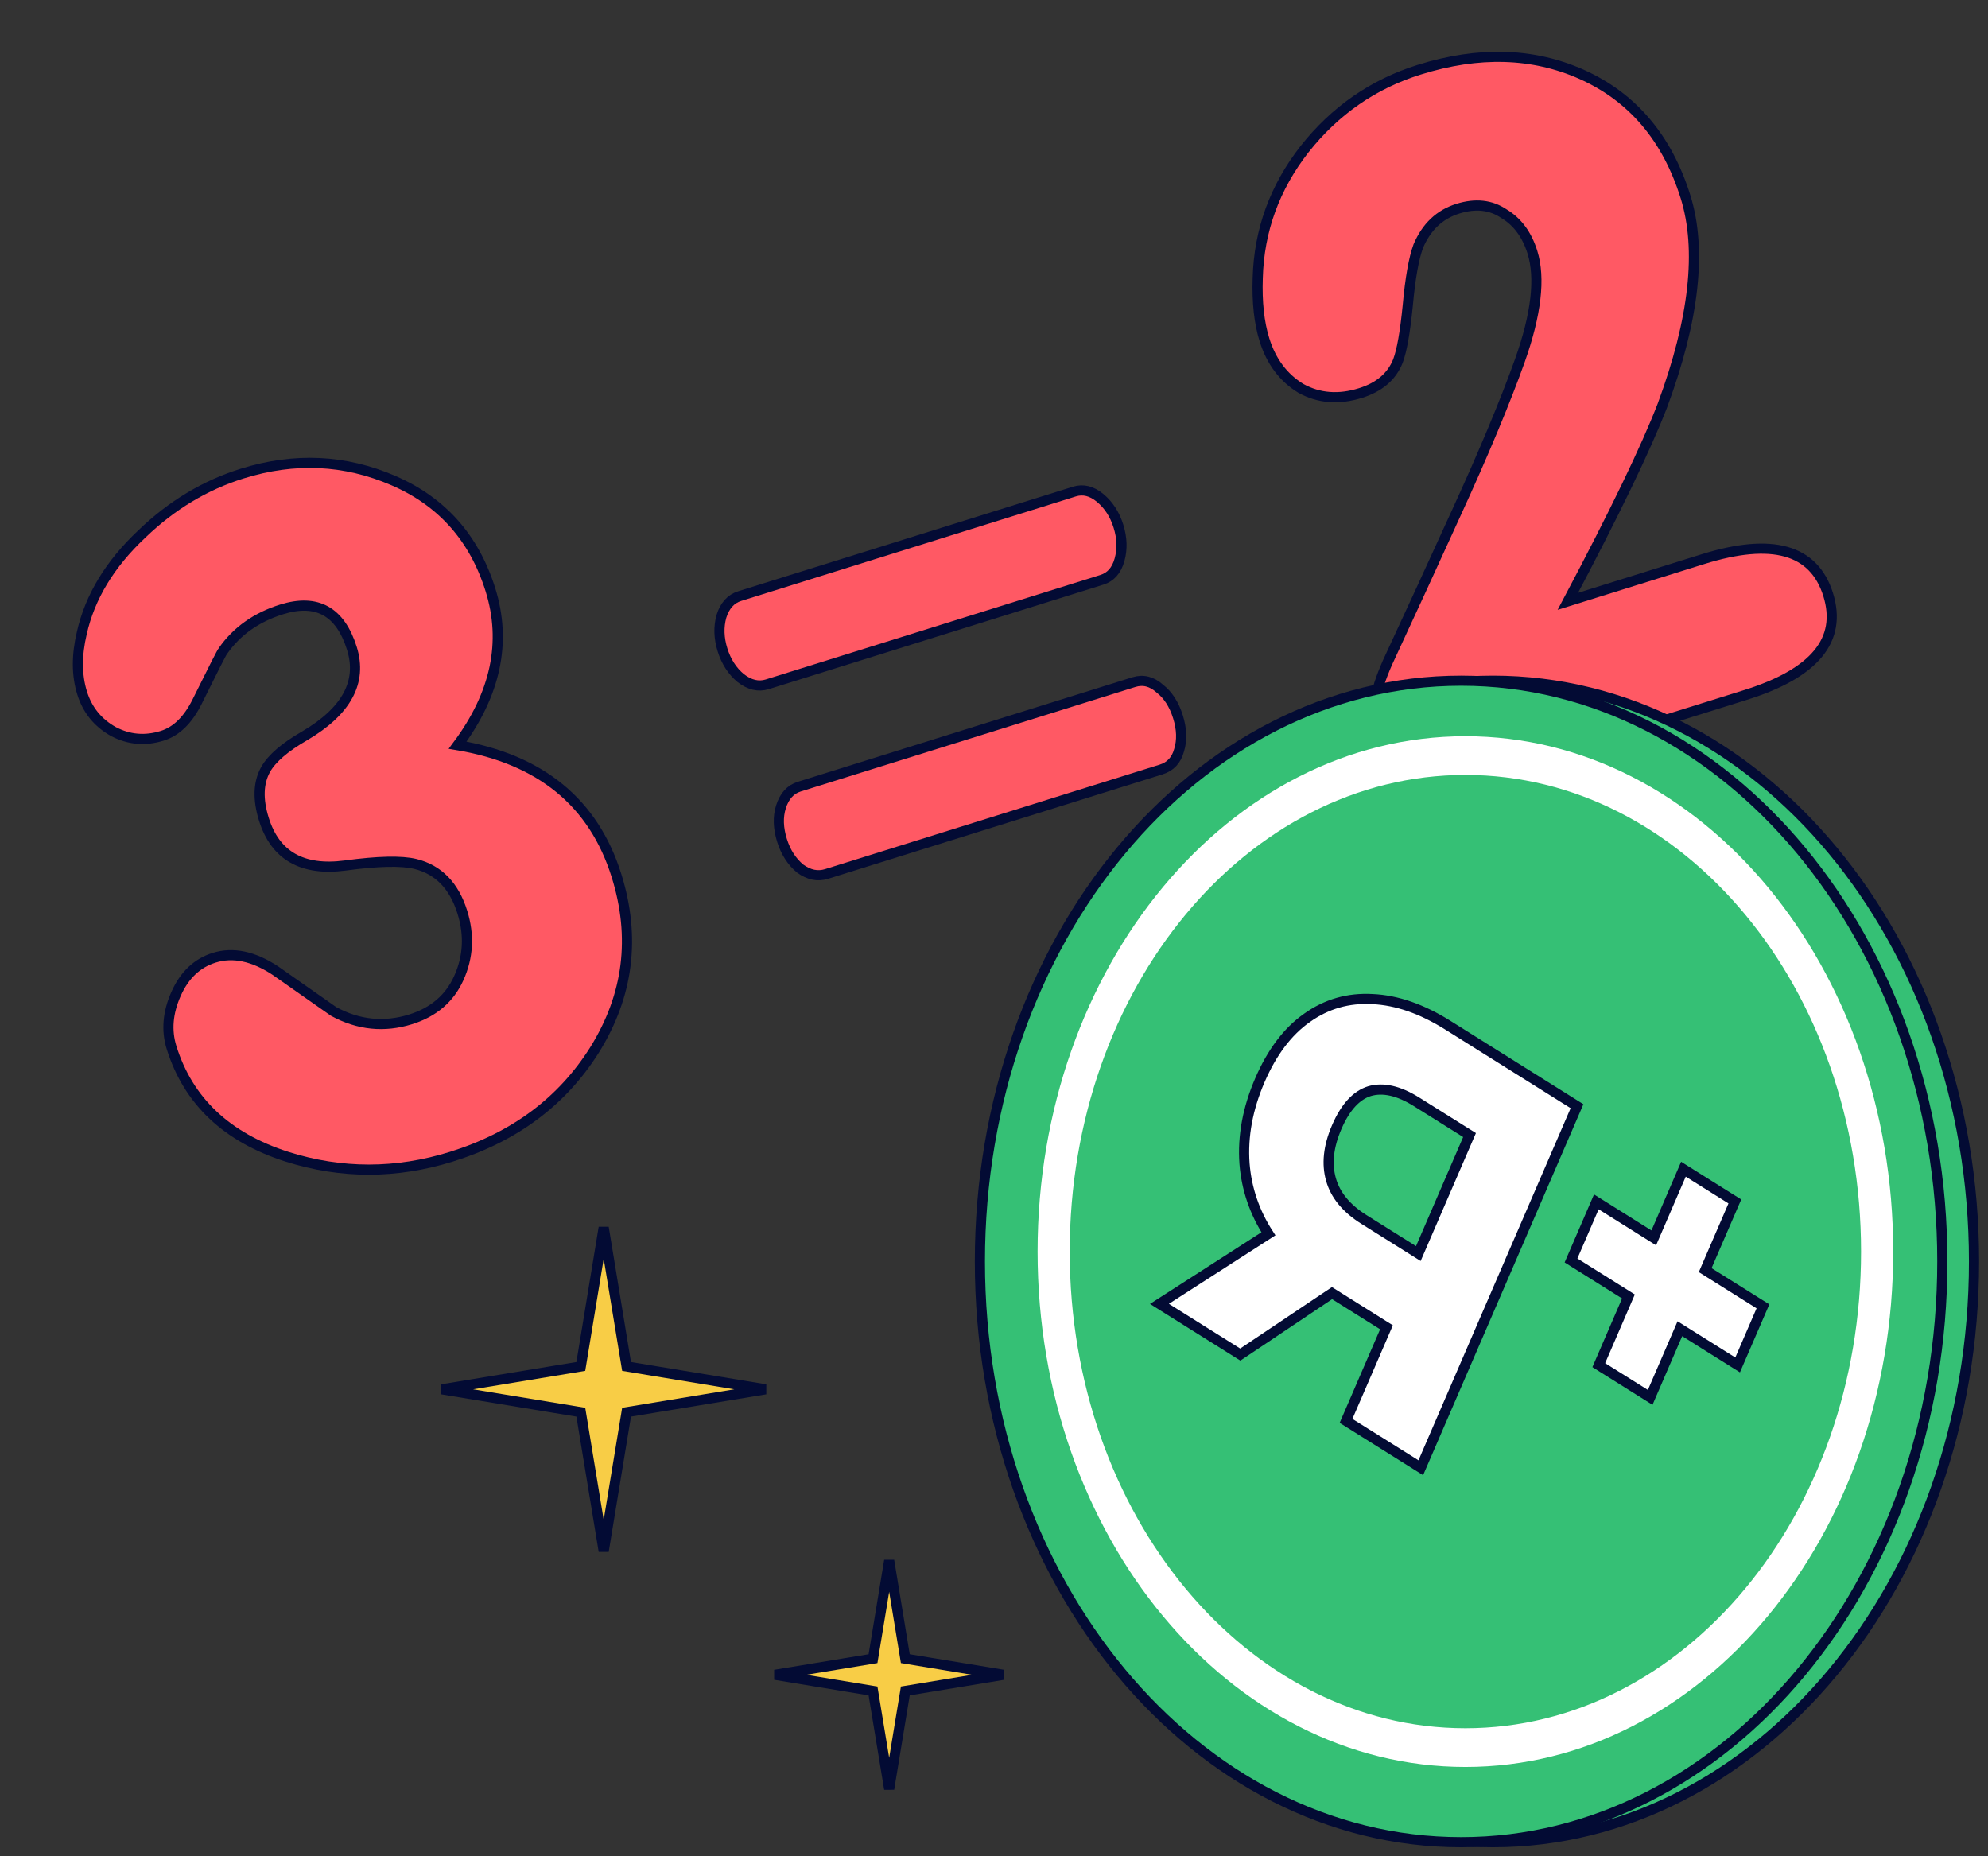
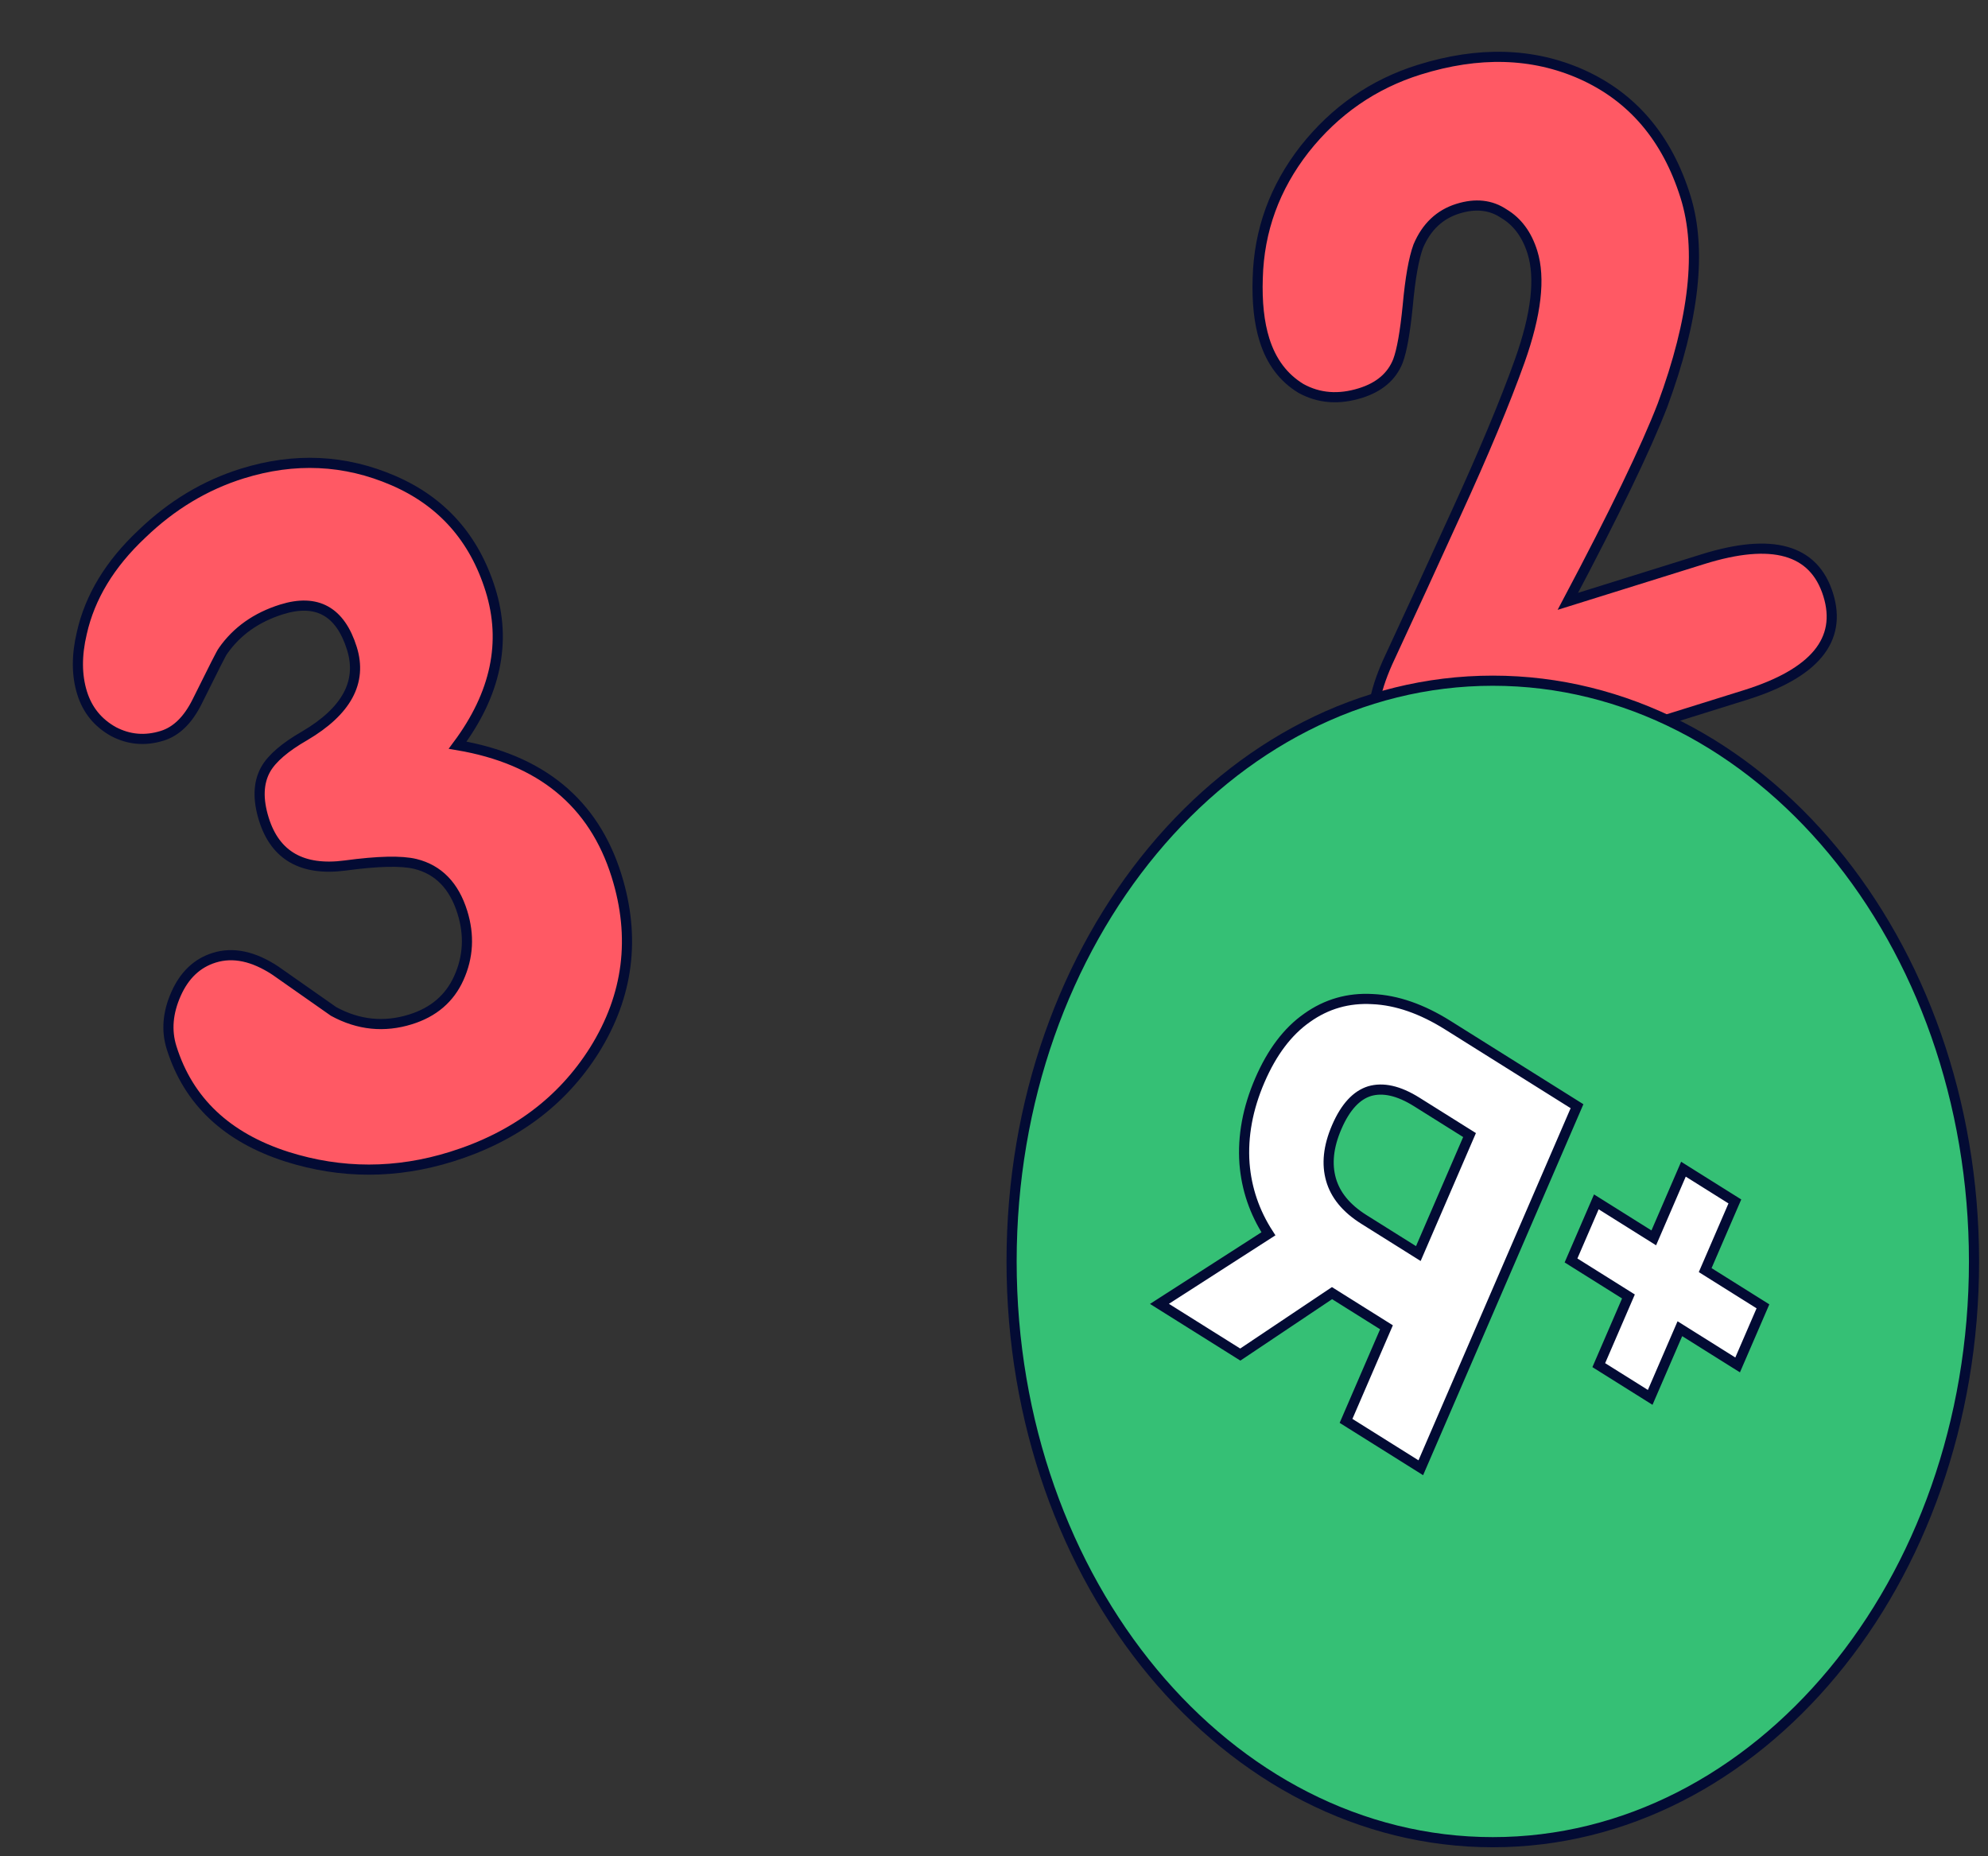
<svg xmlns="http://www.w3.org/2000/svg" width="196" height="183" viewBox="0 0 196 183" fill="none">
  <rect x="0" y="0" width="196" height="183" fill="#333333" stroke="none" />
  <path d="M180.241 58.623C181.635 63.088 178.911 66.388 172.069 68.525L146.411 76.539C140.612 78.35 137.016 77.023 135.621 72.558C135.06 70.76 135.452 68.347 136.797 65.318C139.08 60.404 141.335 55.5 143.561 50.604C146.287 44.661 148.381 39.648 149.842 35.564C151.466 30.984 151.88 27.418 151.083 24.867C150.54 23.127 149.603 21.86 148.274 21.067C146.984 20.197 145.469 20.033 143.729 20.577C141.932 21.138 140.631 22.372 139.826 24.278C139.38 25.499 139.035 27.452 138.792 30.137C138.531 32.765 138.208 34.584 137.824 35.595C137.218 37.12 135.988 38.173 134.132 38.752C131.987 39.422 130.03 39.27 128.262 38.295C126.533 37.244 125.334 35.645 124.664 33.5C124.139 31.818 123.918 29.787 124.002 27.406C124.129 22.721 125.67 18.484 128.624 14.698C131.636 10.893 135.404 8.285 139.927 6.872C145.783 5.043 151.112 5.193 155.913 7.321C160.943 9.568 164.363 13.592 166.174 19.39C167.804 24.609 167.049 31.463 163.909 39.953C162.292 44.15 159.182 50.594 154.578 59.287L167.886 55.131C174.728 52.994 178.846 54.158 180.241 58.623Z" fill="#FF5964" stroke="#030B34" />
-   <path d="M71.233 64.072C70.871 62.913 70.836 61.81 71.127 60.764C71.461 59.705 72.062 59.04 72.928 58.77L105.924 48.465C106.79 48.194 107.64 48.406 108.475 49.1C109.309 49.794 109.908 50.721 110.27 51.881C110.632 53.04 110.667 54.143 110.376 55.189C110.085 56.234 109.506 56.892 108.64 57.163L75.644 67.468C74.778 67.738 73.906 67.533 73.028 66.853C72.194 66.159 71.595 65.232 71.233 64.072ZM77.101 82.859C76.72 81.642 76.685 80.539 76.994 79.552C77.329 78.492 77.929 77.828 78.795 77.557L111.791 67.252C112.701 66.968 113.551 67.18 114.342 67.887C115.159 68.523 115.757 69.45 116.137 70.668C116.518 71.885 116.553 72.988 116.244 73.976C115.978 74.95 115.39 75.579 114.481 75.863L81.484 86.168C80.618 86.438 79.756 86.262 78.896 85.64C78.061 84.946 77.463 84.019 77.101 82.859Z" fill="#FF5964" stroke="#030B34" />
  <path d="M45.119 73.468C53.316 74.854 58.538 79.142 60.783 86.332C62.685 92.421 61.961 98.152 58.611 103.525C55.422 108.594 50.724 112.098 44.52 114.036C39.069 115.738 33.661 115.741 28.294 114.044C22.355 112.144 18.561 108.556 16.913 103.279C16.388 101.597 16.537 99.832 17.36 97.984C18.183 96.136 19.435 94.95 21.117 94.425C22.972 93.845 24.982 94.268 27.145 95.692C29.022 97.015 30.937 98.358 32.89 99.721C35.343 101.055 37.874 101.315 40.483 100.5C42.745 99.793 44.327 98.44 45.23 96.44C46.172 94.364 46.29 92.195 45.584 89.933C44.769 87.324 43.224 85.738 40.948 85.176C39.571 84.843 37.264 84.895 34.028 85.333C29.81 85.886 27.14 84.366 26.017 80.771C25.401 78.799 25.461 77.158 26.197 75.846C26.813 74.763 28.093 73.663 30.035 72.547C34.174 70.109 35.727 67.237 34.695 63.932C33.554 60.279 31.244 58.996 27.765 60.082C25.272 60.861 23.344 62.227 21.981 64.18C21.883 64.274 21.035 65.939 19.436 69.175C18.537 70.983 17.392 72.105 16 72.539C14.318 73.064 12.717 72.928 11.195 72.131C9.655 71.275 8.622 70.007 8.097 68.325C7.554 66.586 7.543 64.616 8.065 62.416C8.863 58.858 10.837 55.6 13.987 52.644C16.922 49.818 20.217 47.834 23.87 46.693C29.031 45.081 34.002 45.311 38.786 47.381C43.569 49.451 46.757 53.037 48.351 58.14C49.963 63.3 48.885 68.41 45.119 73.468Z" fill="#FF5964" stroke="#030B34" />
  <path d="M194.621 124.367C194.621 156.08 173.297 181.624 147.178 181.624C121.059 181.624 99.734 156.08 99.734 124.367C99.734 92.654 121.059 67.111 147.178 67.111C173.297 67.111 194.621 92.654 194.621 124.367Z" fill="#35C075" stroke="#030B34" />
-   <path d="M191.496 124.368C191.496 156.081 170.172 181.624 144.053 181.624C117.934 181.624 96.609 156.081 96.609 124.368C96.609 92.654 117.934 67.111 144.053 67.111C170.172 67.111 191.496 92.654 191.496 124.368Z" fill="#35C075" stroke="#030B34" />
  <path d="M186.653 123.395C186.653 151.457 167.769 174.206 144.475 174.206C121.181 174.206 102.297 151.457 102.297 123.395C102.297 95.333 121.181 72.584 144.475 72.584C167.769 72.584 186.653 95.333 186.653 123.395Z" fill="#35C075" />
-   <path fill-rule="evenodd" clip-rule="evenodd" d="M144.475 170.389C166.019 170.389 183.484 149.349 183.484 123.395C183.484 97.441 166.019 76.401 144.475 76.401C122.93 76.401 105.465 97.441 105.465 123.395C105.465 149.349 122.93 170.389 144.475 170.389ZM144.475 174.206C167.769 174.206 186.653 151.457 186.653 123.395C186.653 95.333 167.769 72.584 144.475 72.584C121.181 72.584 102.297 95.333 102.297 123.395C102.297 151.457 121.181 174.206 144.475 174.206Z" fill="white" />
  <path d="M155.282 109.522L155.48 109.063L155.057 108.797L142.744 101.076C140.189 99.474 137.712 98.607 135.317 98.502C132.936 98.364 130.778 98.982 128.855 100.356C126.942 101.699 125.399 103.756 124.215 106.497C123.016 109.272 122.501 112.018 122.699 114.727L122.699 114.731C122.897 117.215 123.685 119.523 125.055 121.643L115.012 128.1L114.312 128.55L115.07 129.026L122.042 133.398L122.283 133.549L122.503 133.402L131.326 127.492L136.695 130.859L132.906 139.627L132.708 140.086L133.131 140.352L139.655 144.442L140.078 144.708L140.277 144.249L155.282 109.522ZM170.892 134.305L171.316 134.57L171.514 134.111L173.614 129.252L173.812 128.793L173.389 128.528L168.117 125.222L170.844 118.91L171.043 118.451L170.619 118.186L166.397 115.538L165.973 115.272L165.775 115.731L163.048 122.043L157.809 118.758L157.385 118.492L157.187 118.951L155.087 123.81L154.889 124.269L155.312 124.535L160.551 127.82L157.824 134.132L157.626 134.591L158.049 134.857L162.272 137.504L162.695 137.77L162.893 137.311L165.621 130.999L170.892 134.305ZM131.791 111.122C132.659 109.113 133.75 107.974 135.028 107.577C136.341 107.194 137.879 107.515 139.681 108.645L144.884 111.907L139.836 123.591L134.47 120.226C132.698 119.114 131.651 117.795 131.224 116.292C130.793 114.776 130.952 113.063 131.791 111.122Z" fill="white" stroke="#030B34" />
-   <path d="M59.519 121.025L61.775 134.719L75.469 136.975L61.775 139.23L59.519 152.924L57.264 139.23L43.57 136.975L57.264 134.719L59.519 121.025Z" fill="#F8CD46" stroke="#030B34" />
-   <path d="M87.665 153.862L89.257 163.528L98.923 165.121L89.257 166.713L87.665 176.379L86.072 166.713L76.406 165.121L86.072 163.528L87.665 153.862Z" fill="#F8CD46" stroke="#030B34" />
</svg>